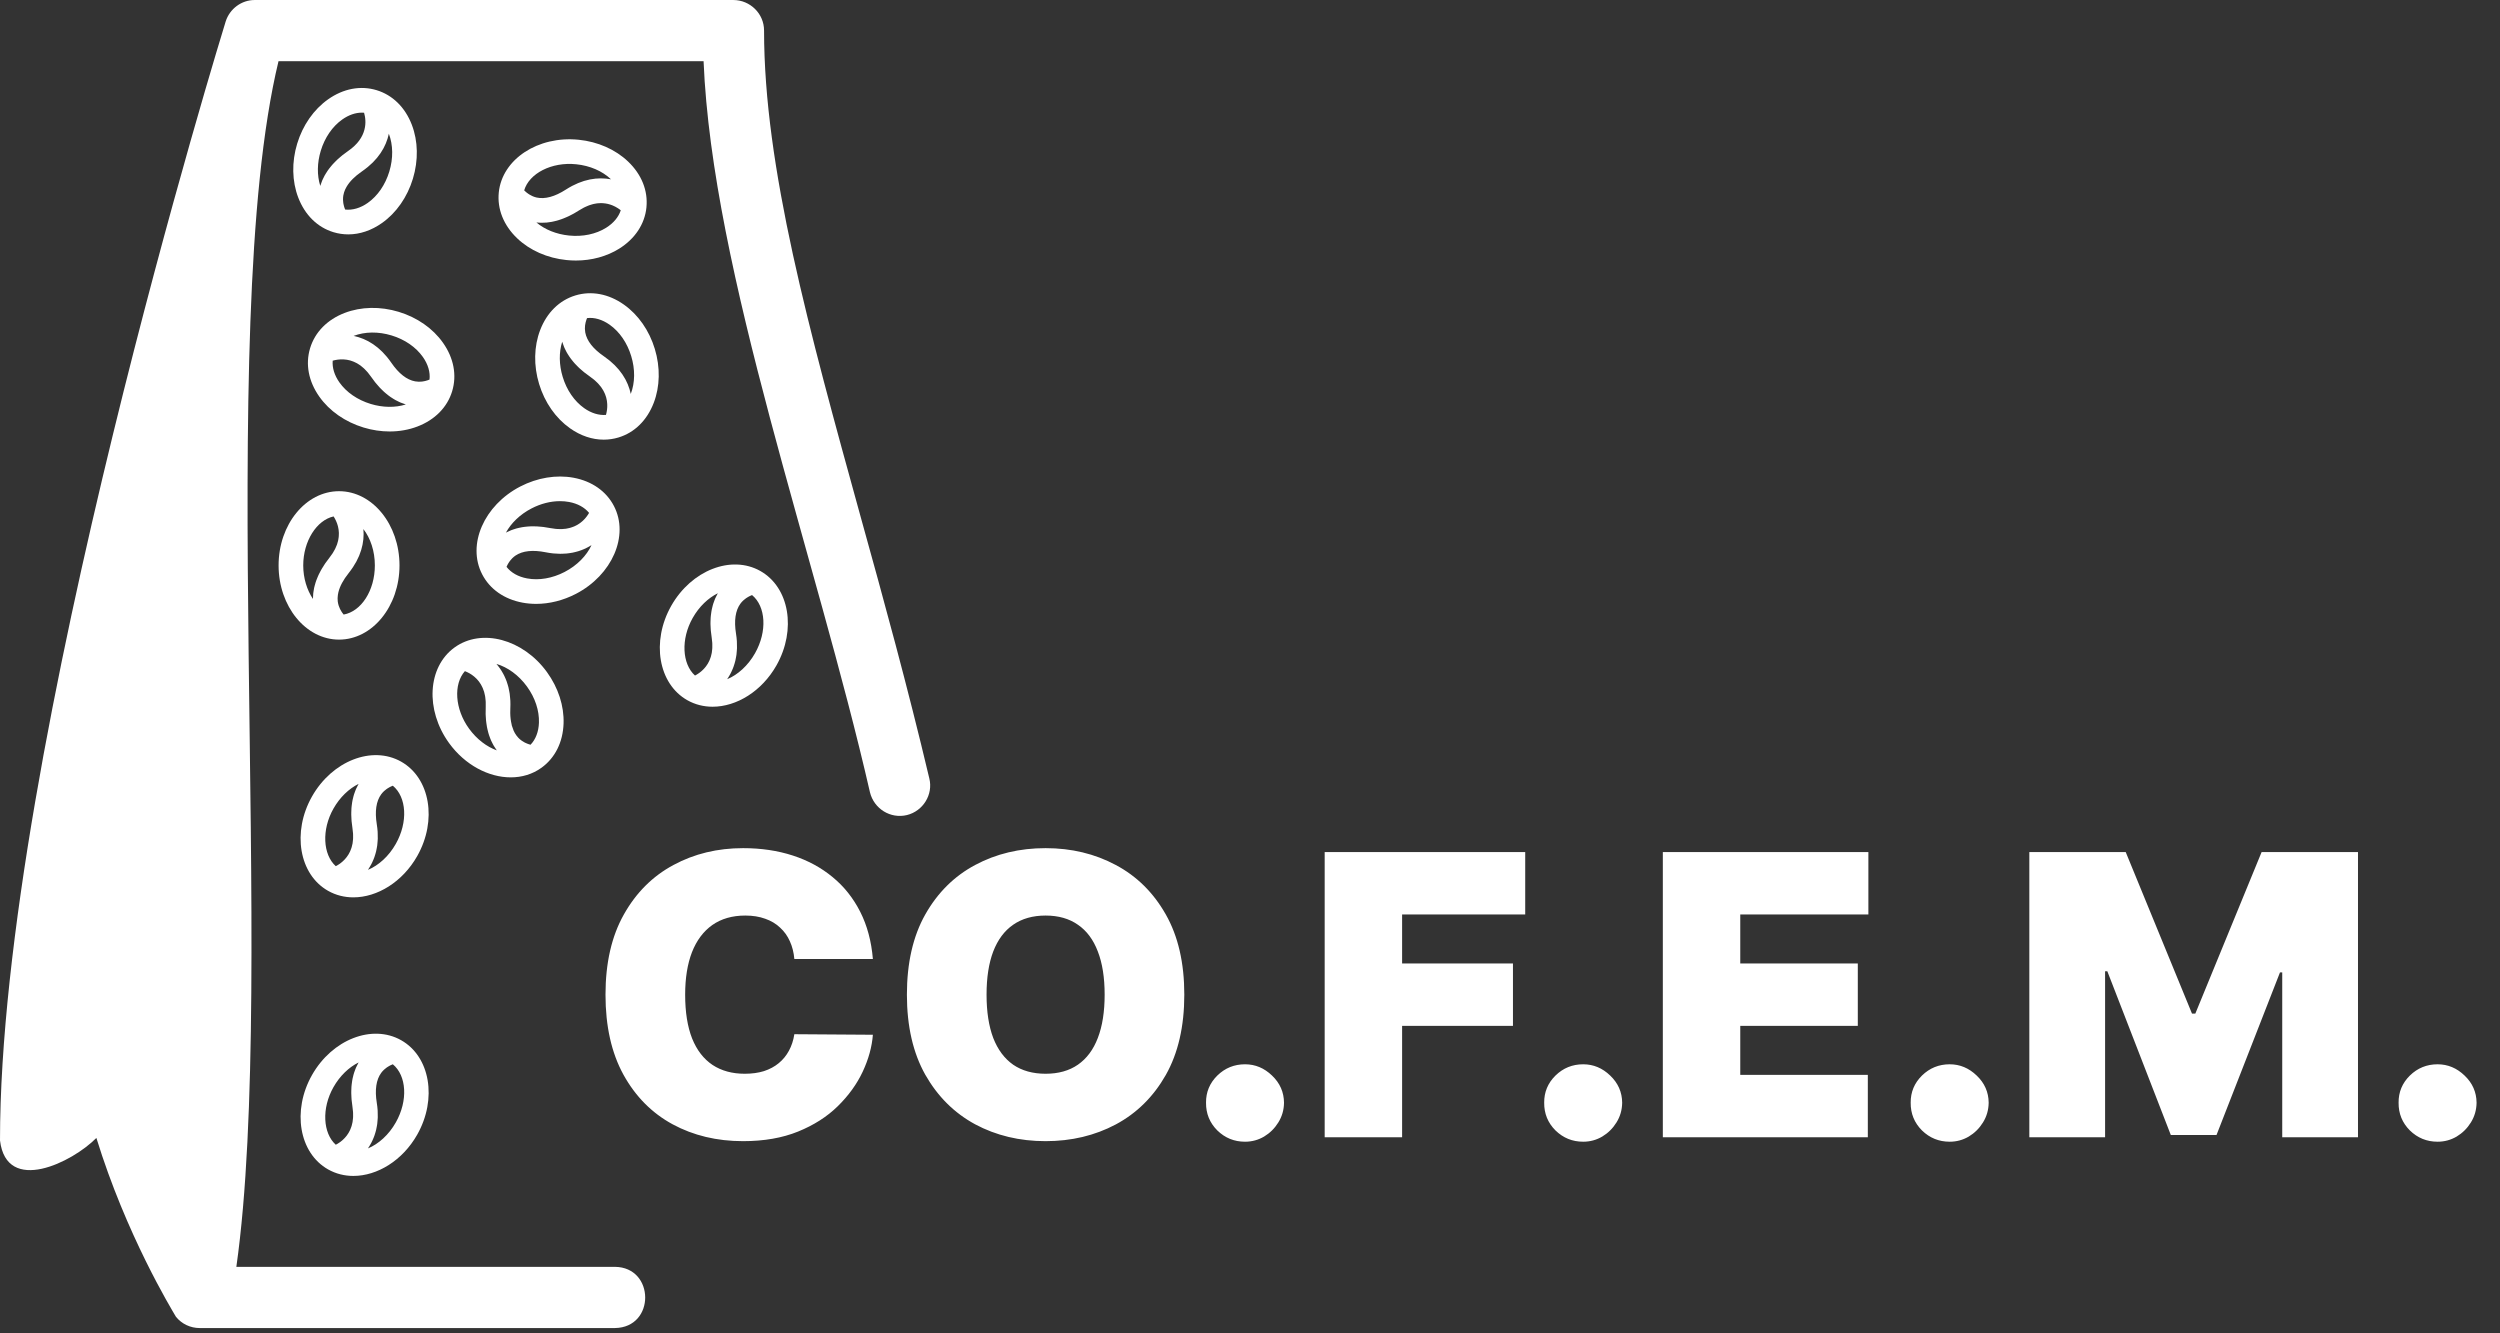
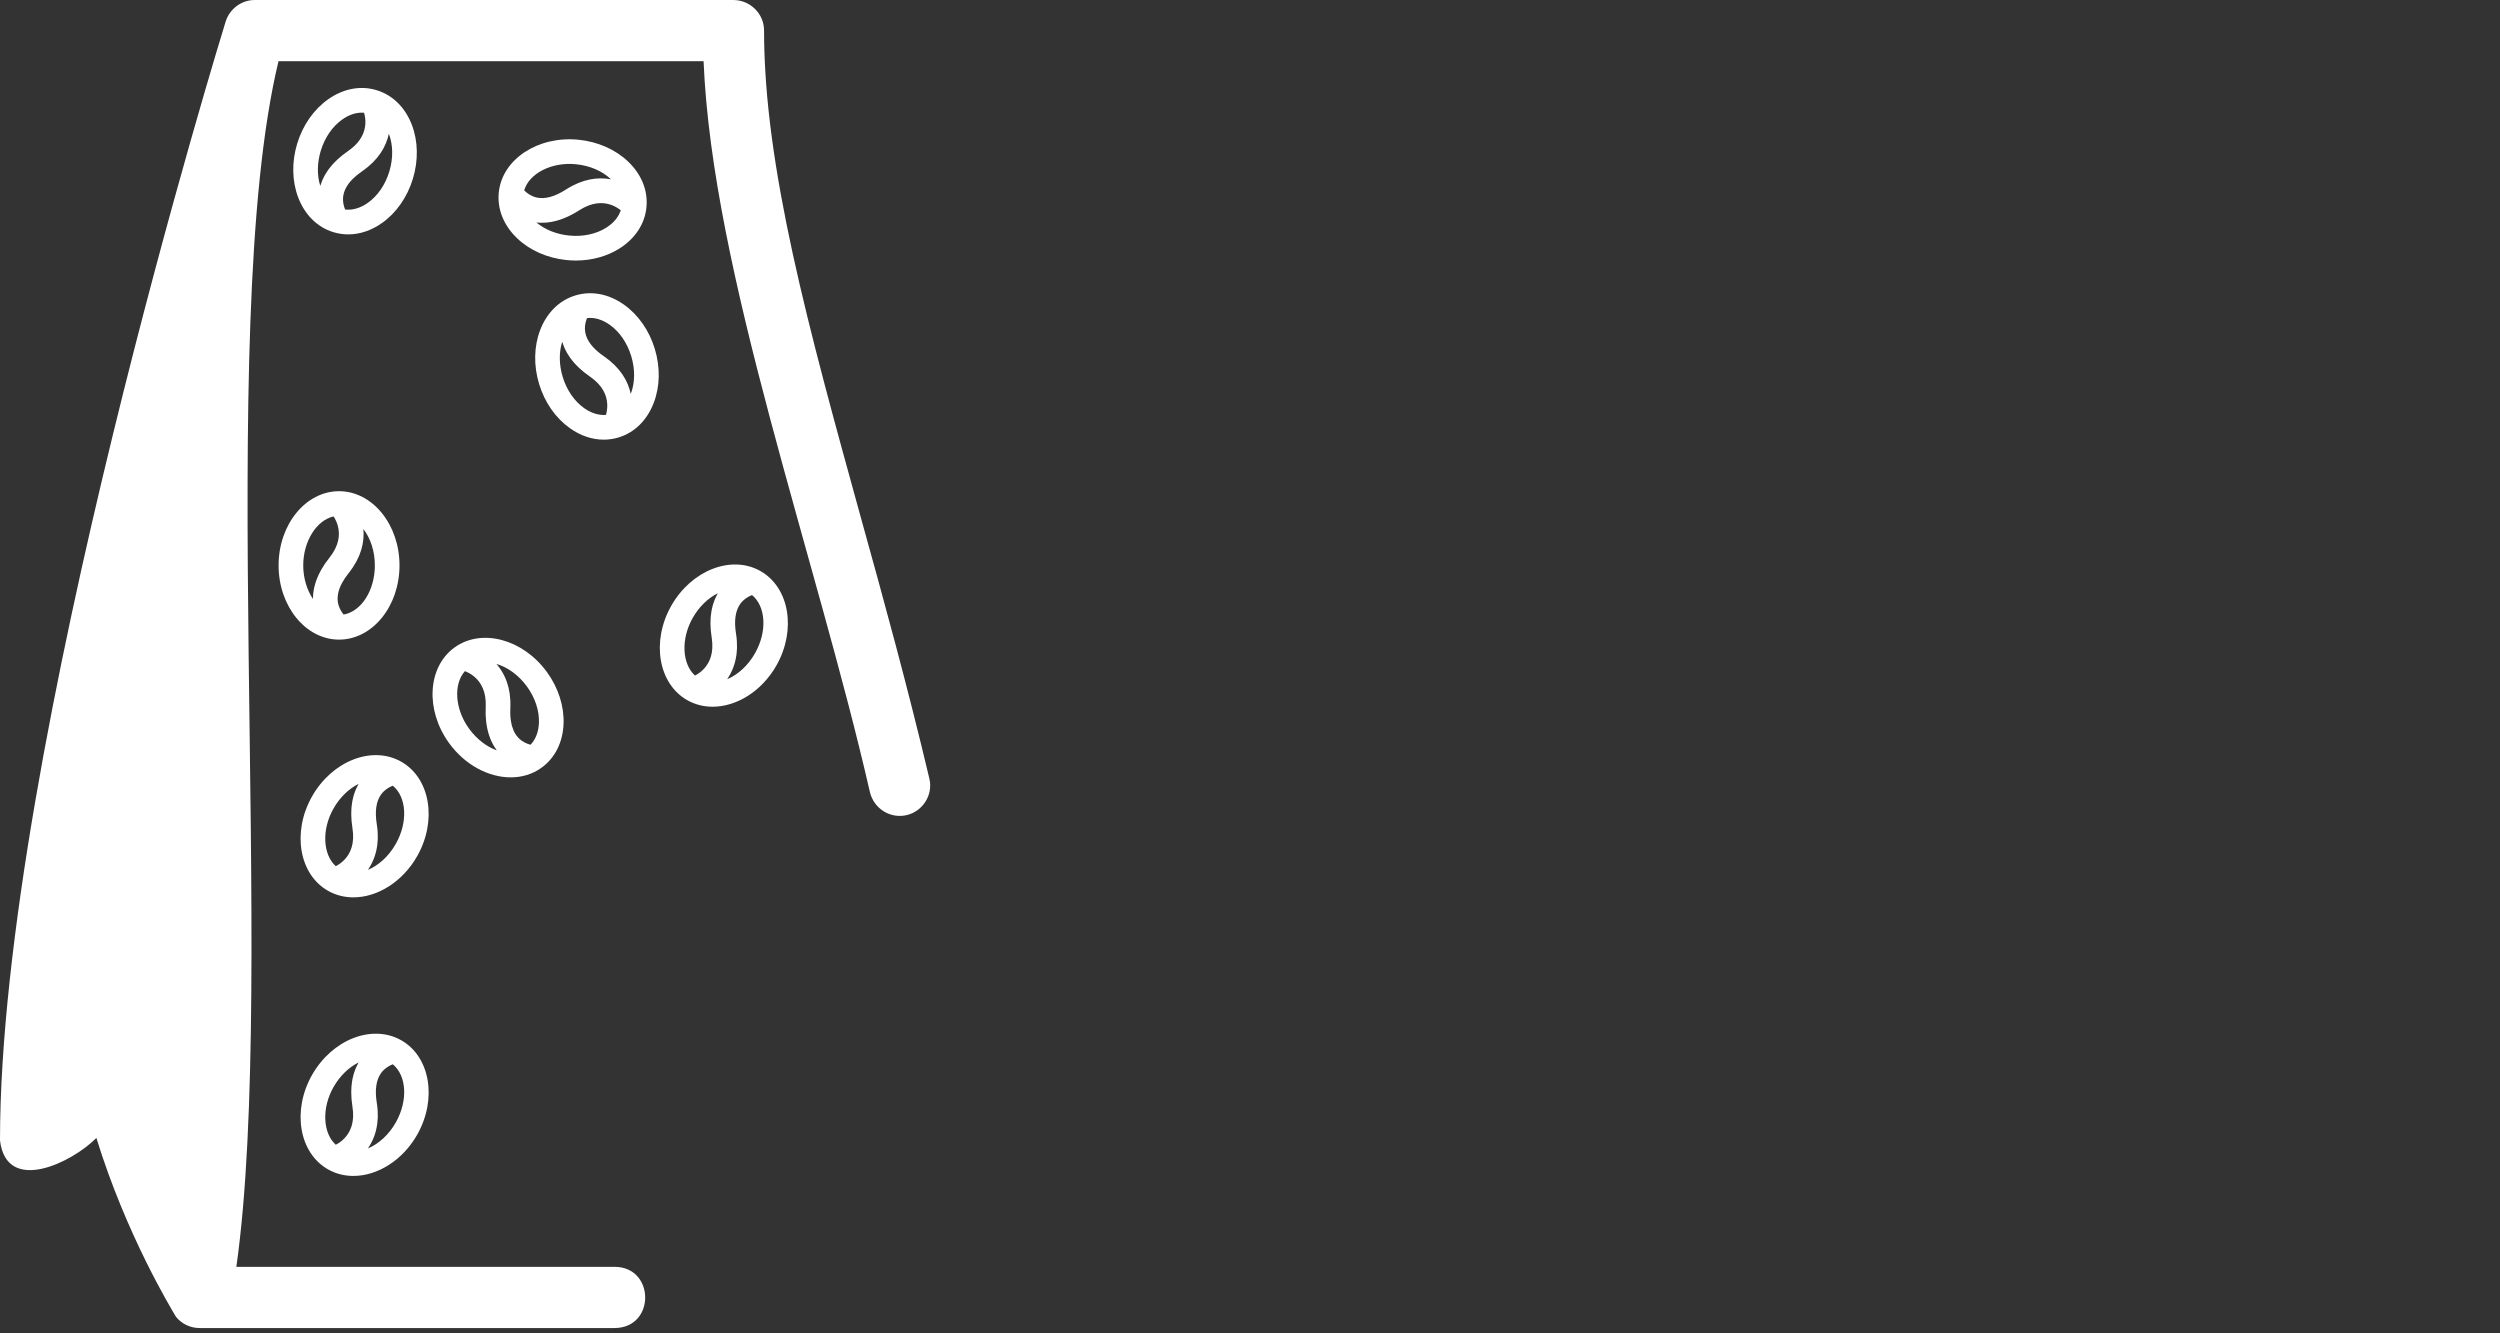
<svg xmlns="http://www.w3.org/2000/svg" width="255" height="136" viewBox="0 0 255 136" fill="none">
  <rect x="0" y="0" width="255" height="136" fill="#333333" stroke="none" />
-   <path d="M89.034 97.818H81.023C80.966 97.155 80.814 96.554 80.568 96.014C80.331 95.474 80 95.01 79.574 94.622C79.157 94.224 78.651 93.921 78.054 93.713C77.457 93.495 76.78 93.386 76.023 93.386C74.697 93.386 73.575 93.708 72.656 94.352C71.747 94.996 71.056 95.919 70.582 97.122C70.118 98.325 69.886 99.769 69.886 101.455C69.886 103.235 70.123 104.726 70.597 105.929C71.079 107.122 71.776 108.022 72.685 108.628C73.594 109.224 74.688 109.523 75.966 109.523C76.695 109.523 77.349 109.433 77.926 109.253C78.504 109.063 79.006 108.794 79.432 108.443C79.858 108.093 80.204 107.671 80.469 107.179C80.743 106.677 80.928 106.114 81.023 105.489L89.034 105.545C88.939 106.777 88.594 108.031 87.997 109.31C87.401 110.579 86.553 111.753 85.454 112.832C84.365 113.902 83.016 114.764 81.406 115.418C79.796 116.071 77.926 116.398 75.796 116.398C73.125 116.398 70.729 115.825 68.608 114.679C66.496 113.533 64.825 111.848 63.594 109.622C62.372 107.397 61.761 104.674 61.761 101.455C61.761 98.216 62.386 95.489 63.636 93.273C64.886 91.047 66.572 89.367 68.693 88.23C70.814 87.084 73.182 86.511 75.796 86.511C77.633 86.511 79.323 86.762 80.867 87.264C82.41 87.766 83.764 88.5 84.929 89.466C86.094 90.422 87.031 91.601 87.742 93.003C88.452 94.404 88.883 96.01 89.034 97.818ZM120.799 101.455C120.799 104.693 120.169 107.425 118.91 109.651C117.65 111.866 115.951 113.547 113.81 114.693C111.67 115.83 109.284 116.398 106.651 116.398C104 116.398 101.604 115.825 99.464 114.679C97.333 113.524 95.638 111.838 94.379 109.622C93.129 107.397 92.504 104.674 92.504 101.455C92.504 98.216 93.129 95.489 94.379 93.273C95.638 91.047 97.333 89.367 99.464 88.23C101.604 87.084 104 86.511 106.651 86.511C109.284 86.511 111.67 87.084 113.81 88.23C115.951 89.367 117.65 91.047 118.91 93.273C120.169 95.489 120.799 98.216 120.799 101.455ZM112.674 101.455C112.674 99.712 112.442 98.244 111.978 97.051C111.523 95.849 110.846 94.939 109.947 94.324C109.057 93.699 107.958 93.386 106.651 93.386C105.344 93.386 104.241 93.699 103.342 94.324C102.451 94.939 101.774 95.849 101.31 97.051C100.856 98.244 100.629 99.712 100.629 101.455C100.629 103.197 100.856 104.67 101.31 105.872C101.774 107.065 102.451 107.974 103.342 108.599C104.241 109.215 105.344 109.523 106.651 109.523C107.958 109.523 109.057 109.215 109.947 108.599C110.846 107.974 111.523 107.065 111.978 105.872C112.442 104.67 112.674 103.197 112.674 101.455ZM126.992 116.455C125.894 116.455 124.951 116.071 124.165 115.304C123.389 114.527 123.005 113.585 123.015 112.477C123.005 111.398 123.389 110.474 124.165 109.707C124.951 108.94 125.894 108.557 126.992 108.557C128.034 108.557 128.952 108.94 129.748 109.707C130.553 110.474 130.96 111.398 130.969 112.477C130.96 113.216 130.766 113.888 130.387 114.494C130.018 115.091 129.535 115.569 128.938 115.929C128.342 116.279 127.693 116.455 126.992 116.455ZM135.117 116V86.909H155.572V93.273H143.015V98.273H154.322V104.636H143.015V116H135.117ZM161.484 116.455C160.386 116.455 159.444 116.071 158.658 115.304C157.881 114.527 157.498 113.585 157.507 112.477C157.498 111.398 157.881 110.474 158.658 109.707C159.444 108.94 160.386 108.557 161.484 108.557C162.526 108.557 163.445 108.94 164.24 109.707C165.045 110.474 165.452 111.398 165.462 112.477C165.452 113.216 165.258 113.888 164.879 114.494C164.51 115.091 164.027 115.569 163.43 115.929C162.834 116.279 162.185 116.455 161.484 116.455ZM169.609 116V86.909H190.575V93.273H177.507V98.273H189.496V104.636H177.507V109.636H190.518V116H169.609ZM198.867 116.455C197.769 116.455 196.826 116.071 196.04 115.304C195.264 114.527 194.88 113.585 194.89 112.477C194.88 111.398 195.264 110.474 196.04 109.707C196.826 108.94 197.769 108.557 198.867 108.557C199.909 108.557 200.827 108.94 201.623 109.707C202.428 110.474 202.835 111.398 202.844 112.477C202.835 113.216 202.641 113.888 202.262 114.494C201.893 115.091 201.41 115.569 200.813 115.929C200.217 116.279 199.568 116.455 198.867 116.455ZM206.992 86.909H216.822L223.583 103.386H223.924L230.685 86.909H240.515V116H232.788V99.182H232.56L226.083 115.773H221.424L214.947 99.068H214.719V116H206.992V86.909ZM248.633 116.455C247.534 116.455 246.592 116.071 245.806 115.304C245.03 114.527 244.646 113.585 244.656 112.477C244.646 111.398 245.03 110.474 245.806 109.707C246.592 108.94 247.534 108.557 248.633 108.557C249.674 108.557 250.593 108.94 251.388 109.707C252.193 110.474 252.601 111.398 252.61 112.477C252.601 113.216 252.406 113.888 252.028 114.494C251.658 115.091 251.175 115.569 250.579 115.929C249.982 116.279 249.334 116.455 248.633 116.455Z" fill="white" />
  <path d="M92.511 83.135C90.828 83.544 89.148 82.497 88.735 80.812C83.251 56.823 72.647 27.739 71.765 6.242H28.408C21.792 33.632 28.334 99.397 24.108 129.219H62.72C66.804 129.249 66.875 135.401 62.72 135.461H20.37C19.436 135.461 18.54 135.052 17.941 134.304C17.466 133.487 12.877 125.959 9.83 116.068C7.387 118.561 0.669 121.881 0 116.327C0 76.595 23.024 2.174 23.024 2.174C23.437 0.898 24.632 0.001 25.977 0.001H74.793C76.512 0.001 77.934 1.387 77.934 3.112C77.934 17.05 82.493 33.532 87.764 52.635C90.155 61.23 92.586 70.084 94.79 79.396C95.201 81.041 94.155 82.727 92.511 83.135Z" fill="white" />
  <path d="M46.36 66.044C43.605 68.038 43.356 72.411 45.803 75.792C47.431 78.04 49.848 79.291 52.095 79.291C53.227 79.291 54.315 78.974 55.237 78.306C56.621 77.305 57.418 75.704 57.484 73.798C57.546 72.011 56.945 70.15 55.793 68.559C53.345 65.179 49.113 64.05 46.36 66.044ZM54.117 75.962C54.097 75.957 54.075 75.951 54.054 75.945C54.002 75.931 53.947 75.913 53.89 75.894C53.853 75.882 53.815 75.867 53.777 75.851C53.717 75.828 53.656 75.801 53.593 75.771C53.553 75.752 53.513 75.733 53.473 75.71C53.405 75.673 53.337 75.629 53.269 75.584C53.233 75.56 53.197 75.538 53.162 75.511C53.058 75.433 52.957 75.347 52.862 75.245C52.786 75.165 52.717 75.079 52.652 74.987C52.554 74.849 52.468 74.699 52.394 74.536C52.364 74.469 52.343 74.39 52.317 74.319C52.279 74.217 52.236 74.12 52.207 74.008C52.196 73.966 52.192 73.915 52.181 73.872C52.1 73.527 52.051 73.15 52.045 72.729C52.043 72.57 52.046 72.406 52.054 72.237C52.067 71.97 52.066 71.714 52.055 71.466C52.051 71.38 52.04 71.3 52.033 71.216C52.021 71.059 52.009 70.903 51.988 70.754C51.975 70.659 51.955 70.571 51.938 70.481C51.914 70.351 51.89 70.221 51.859 70.096C51.837 70.004 51.809 69.918 51.783 69.83C51.748 69.716 51.715 69.602 51.675 69.494C51.644 69.408 51.61 69.325 51.575 69.243C51.532 69.14 51.488 69.039 51.441 68.942C51.403 68.863 51.362 68.787 51.321 68.712C51.27 68.619 51.218 68.528 51.163 68.44C51.119 68.369 51.075 68.299 51.028 68.232C50.971 68.148 50.911 68.068 50.85 67.988C50.801 67.924 50.753 67.862 50.703 67.801C50.68 67.775 50.66 67.745 50.638 67.72C51.762 68.047 52.9 68.851 53.757 70.034C54.582 71.175 55.014 72.481 54.972 73.713C54.941 74.635 54.64 75.416 54.117 75.962ZM47.418 68.457L47.419 68.457C47.424 68.459 47.43 68.461 47.435 68.463C47.447 68.469 47.46 68.474 47.472 68.479C47.523 68.499 47.575 68.522 47.629 68.547C47.65 68.557 47.67 68.566 47.691 68.577C47.745 68.603 47.799 68.632 47.855 68.662C47.872 68.673 47.89 68.681 47.908 68.691C47.979 68.733 48.053 68.779 48.127 68.829C48.141 68.839 48.156 68.851 48.17 68.861C48.229 68.903 48.288 68.948 48.347 68.996C48.37 69.014 48.394 69.034 48.416 69.055C48.47 69.102 48.524 69.152 48.576 69.204C48.596 69.224 48.617 69.243 48.636 69.263C48.706 69.337 48.774 69.416 48.84 69.501C48.85 69.515 48.86 69.531 48.871 69.544C48.925 69.618 48.977 69.695 49.027 69.776C49.046 69.807 49.064 69.839 49.082 69.871C49.123 69.945 49.163 70.024 49.201 70.105C49.216 70.138 49.232 70.169 49.246 70.203C49.295 70.318 49.34 70.438 49.379 70.567C49.382 70.579 49.385 70.593 49.388 70.604C49.422 70.722 49.45 70.847 49.474 70.977C49.482 71.021 49.488 71.066 49.495 71.111C49.512 71.22 49.524 71.334 49.532 71.451C49.536 71.499 49.54 71.546 49.543 71.596C49.55 71.761 49.553 71.931 49.544 72.114C49.532 72.358 49.53 72.594 49.535 72.825C49.537 72.902 49.544 72.975 49.547 73.051C49.553 73.203 49.562 73.355 49.577 73.501C49.585 73.588 49.598 73.672 49.609 73.755C49.626 73.886 49.644 74.016 49.668 74.141C49.684 74.228 49.702 74.312 49.722 74.395C49.749 74.514 49.778 74.631 49.81 74.746C49.833 74.828 49.857 74.909 49.883 74.989C49.92 75.101 49.961 75.211 50.004 75.318C50.033 75.393 50.061 75.467 50.094 75.54C50.143 75.65 50.198 75.756 50.253 75.862C50.286 75.925 50.318 75.99 50.354 76.05C50.425 76.172 50.502 76.288 50.582 76.403C50.609 76.441 50.633 76.483 50.662 76.522C50.666 76.527 50.668 76.533 50.673 76.539C49.645 76.166 48.625 75.401 47.84 74.318C46.385 72.31 46.245 69.781 47.418 68.457Z" fill="white" />
  <path d="M34.583 50.102C31.182 50.102 28.416 53.497 28.416 57.672C28.416 61.845 31.182 65.241 34.583 65.241C37.983 65.241 40.749 61.846 40.749 57.672C40.749 53.497 37.983 50.102 34.583 50.102ZM32.273 59.173C32.245 59.249 32.218 59.323 32.195 59.398C32.157 59.516 32.124 59.635 32.094 59.753C32.076 59.824 32.056 59.895 32.041 59.966C32.014 60.095 31.994 60.224 31.976 60.352C31.968 60.411 31.956 60.472 31.95 60.532C31.931 60.714 31.922 60.897 31.922 61.078C31.922 61.083 31.922 61.088 31.922 61.093C31.311 60.185 30.93 58.976 30.93 57.671C30.93 55.191 32.299 53.061 34.026 52.675H34.027C34.03 52.681 34.034 52.687 34.037 52.693C34.043 52.702 34.048 52.711 34.054 52.72C34.085 52.768 34.115 52.82 34.146 52.874C34.156 52.892 34.166 52.913 34.177 52.932C34.205 52.984 34.232 53.04 34.259 53.097C34.268 53.116 34.277 53.134 34.285 53.153C34.319 53.228 34.352 53.307 34.381 53.391C34.388 53.409 34.393 53.429 34.399 53.447C34.422 53.514 34.443 53.583 34.462 53.654C34.469 53.685 34.477 53.716 34.484 53.748C34.5 53.815 34.514 53.885 34.525 53.956C34.529 53.986 34.535 54.015 34.539 54.045C34.552 54.145 34.561 54.247 34.565 54.353C34.565 54.373 34.564 54.394 34.564 54.414C34.565 54.503 34.562 54.593 34.555 54.686C34.552 54.723 34.548 54.761 34.544 54.799C34.535 54.882 34.521 54.967 34.505 55.053C34.497 55.089 34.491 55.126 34.483 55.163C34.455 55.284 34.421 55.407 34.377 55.533C34.371 55.548 34.365 55.563 34.359 55.578C34.318 55.691 34.269 55.805 34.213 55.922C34.194 55.962 34.171 56.004 34.15 56.046C34.1 56.143 34.044 56.241 33.983 56.34C33.958 56.382 33.933 56.423 33.906 56.465C33.815 56.603 33.716 56.743 33.603 56.885C33.451 57.075 33.312 57.264 33.18 57.454C33.137 57.517 33.099 57.58 33.058 57.642C32.975 57.769 32.892 57.897 32.818 58.025C32.775 58.098 32.737 58.171 32.697 58.244C32.633 58.362 32.572 58.48 32.515 58.597C32.48 58.673 32.446 58.749 32.414 58.825C32.362 58.942 32.316 59.058 32.273 59.173ZM35.053 62.685C35.043 62.673 35.032 62.659 35.023 62.647C34.983 62.598 34.943 62.544 34.902 62.486C34.881 62.457 34.861 62.425 34.841 62.394C34.803 62.335 34.766 62.272 34.731 62.205C34.711 62.168 34.691 62.13 34.673 62.091C34.638 62.016 34.606 61.936 34.577 61.854C34.564 61.815 34.548 61.779 34.535 61.739C34.498 61.612 34.466 61.48 34.45 61.338C34.425 61.122 34.431 60.899 34.465 60.67C34.478 60.585 34.495 60.498 34.516 60.41C34.664 59.797 35.014 59.144 35.563 58.457C35.563 58.456 35.563 58.456 35.563 58.456C35.714 58.268 35.848 58.081 35.973 57.895C35.985 57.877 35.998 57.859 36.01 57.841C36.127 57.665 36.23 57.489 36.327 57.314C36.341 57.288 36.355 57.262 36.37 57.236C36.459 57.066 36.54 56.897 36.611 56.729C36.623 56.7 36.636 56.671 36.648 56.642C36.716 56.476 36.775 56.31 36.826 56.147C36.835 56.119 36.843 56.091 36.851 56.064C36.901 55.898 36.942 55.735 36.975 55.573C36.98 55.551 36.983 55.531 36.987 55.509C37.019 55.341 37.045 55.175 37.061 55.011C37.062 55.003 37.062 54.996 37.063 54.988C37.078 54.822 37.086 54.659 37.087 54.499C37.087 54.488 37.088 54.477 37.088 54.466C37.088 54.308 37.081 54.152 37.067 53.998C37.066 53.987 37.067 53.976 37.066 53.965C37.784 54.889 38.235 56.208 38.235 57.669C38.235 60.239 36.846 62.365 35.053 62.685Z" fill="white" />
-   <path d="M37.087 43.608C37.969 43.876 38.868 44.01 39.746 44.01C40.739 44.01 41.705 43.84 42.59 43.499C44.37 42.816 45.624 41.539 46.12 39.905C46.616 38.271 46.283 36.513 45.181 34.956C44.15 33.495 42.546 32.377 40.666 31.807C38.786 31.237 36.831 31.277 35.162 31.916C33.382 32.599 32.128 33.876 31.632 35.51C31.136 37.145 31.47 38.902 32.571 40.459C33.603 41.92 35.207 43.039 37.087 43.608ZM43.13 36.407C43.662 37.16 43.897 37.963 43.81 38.714C43.765 38.734 43.718 38.753 43.666 38.772C43.646 38.779 43.624 38.786 43.603 38.793C43.543 38.814 43.48 38.832 43.413 38.849C43.395 38.855 43.378 38.86 43.36 38.864C43.279 38.884 43.192 38.899 43.103 38.912C43.079 38.915 43.056 38.918 43.032 38.921C42.939 38.931 42.842 38.936 42.741 38.935C42.722 38.935 42.702 38.934 42.682 38.933C42.573 38.929 42.462 38.921 42.347 38.9C41.491 38.744 40.672 38.104 39.914 36.998C39.779 36.801 39.64 36.619 39.499 36.446C39.485 36.429 39.471 36.411 39.457 36.394C39.323 36.232 39.186 36.083 39.048 35.941C39.026 35.919 39.005 35.897 38.983 35.875C38.848 35.74 38.712 35.616 38.573 35.5C38.548 35.478 38.522 35.457 38.496 35.436C38.359 35.324 38.221 35.221 38.082 35.126C38.056 35.108 38.03 35.091 38.003 35.074C37.862 34.981 37.721 34.895 37.579 34.817C37.556 34.805 37.533 34.794 37.511 34.782C37.368 34.708 37.225 34.639 37.082 34.578C37.066 34.571 37.05 34.565 37.033 34.559C36.894 34.502 36.755 34.452 36.616 34.408C36.59 34.399 36.565 34.39 36.538 34.382C36.402 34.34 36.266 34.307 36.131 34.277C36.111 34.272 36.09 34.266 36.071 34.261C37.22 33.823 38.593 33.806 39.937 34.214C41.285 34.621 42.418 35.401 43.13 36.407ZM37.816 41.204C36.468 40.794 35.334 40.015 34.623 39.009C34.113 38.286 33.877 37.517 33.934 36.792V36.79C33.941 36.788 33.95 36.786 33.956 36.784C33.965 36.782 33.974 36.78 33.982 36.777C34.037 36.762 34.095 36.748 34.156 36.735C34.18 36.73 34.204 36.725 34.228 36.72C34.282 36.709 34.337 36.7 34.394 36.692C34.42 36.688 34.445 36.684 34.471 36.681C34.55 36.671 34.632 36.663 34.718 36.659C34.744 36.658 34.771 36.658 34.796 36.658C34.86 36.656 34.925 36.656 34.993 36.658C35.027 36.659 35.062 36.661 35.098 36.664C35.164 36.668 35.231 36.676 35.299 36.685C35.331 36.689 35.364 36.692 35.396 36.697C35.495 36.714 35.595 36.734 35.697 36.762C35.717 36.767 35.737 36.775 35.756 36.78C35.842 36.806 35.928 36.835 36.014 36.869C36.048 36.882 36.082 36.896 36.115 36.911C36.194 36.946 36.274 36.984 36.355 37.026C36.385 37.043 36.415 37.058 36.447 37.075C36.556 37.138 36.666 37.207 36.775 37.287C36.782 37.293 36.789 37.3 36.796 37.305C36.897 37.381 36.998 37.466 37.099 37.558C37.131 37.587 37.162 37.618 37.193 37.648C37.273 37.726 37.353 37.81 37.433 37.901C37.464 37.936 37.495 37.969 37.526 38.006C37.632 38.134 37.737 38.269 37.841 38.419C37.979 38.621 38.12 38.809 38.264 38.991C38.311 39.05 38.36 39.104 38.408 39.161C38.506 39.279 38.605 39.395 38.706 39.504C38.763 39.567 38.823 39.624 38.881 39.683C38.975 39.778 39.07 39.871 39.165 39.959C39.228 40.016 39.292 40.071 39.356 40.124C39.452 40.205 39.548 40.282 39.645 40.356C39.711 40.405 39.776 40.453 39.842 40.498C39.942 40.569 40.045 40.632 40.147 40.694C40.212 40.734 40.277 40.774 40.343 40.81C40.453 40.871 40.567 40.925 40.68 40.978C40.739 41.005 40.797 41.036 40.857 41.061C41.004 41.122 41.154 41.174 41.305 41.221C41.333 41.23 41.359 41.242 41.387 41.251C41.391 41.251 41.395 41.254 41.398 41.254C40.31 41.595 39.053 41.579 37.816 41.204Z" fill="white" />
  <path d="M35.525 23.907C36.696 23.907 37.879 23.513 38.966 22.745C40.426 21.713 41.545 20.11 42.115 18.231C42.685 16.351 42.647 14.396 42.006 12.726C41.322 10.947 40.046 9.693 38.412 9.197C36.777 8.701 35.019 9.034 33.462 10.135C32.002 11.167 30.883 12.771 30.313 14.65C29.743 16.53 29.782 18.485 30.422 20.155C31.106 21.935 32.382 23.189 34.016 23.684C34.511 23.833 35.016 23.907 35.525 23.907ZM32.667 18.962C32.328 17.875 32.343 16.615 32.718 15.38C33.127 14.032 33.906 12.898 34.913 12.187C35.564 11.727 36.254 11.489 36.914 11.489C36.988 11.489 37.061 11.492 37.134 11.498C37.134 11.498 37.135 11.498 37.135 11.499C37.164 11.599 37.191 11.714 37.215 11.838C37.216 11.845 37.217 11.853 37.219 11.86C37.229 11.916 37.238 11.973 37.245 12.033C37.246 12.04 37.248 12.046 37.248 12.053C37.255 12.116 37.261 12.182 37.265 12.25C37.266 12.261 37.267 12.273 37.267 12.284C37.27 12.344 37.271 12.405 37.271 12.467C37.271 12.479 37.271 12.49 37.271 12.502C37.269 12.573 37.265 12.645 37.259 12.719C37.258 12.732 37.257 12.744 37.255 12.757C37.249 12.821 37.24 12.886 37.229 12.951C37.227 12.967 37.224 12.982 37.221 12.998C37.208 13.074 37.191 13.151 37.17 13.23C37.167 13.242 37.164 13.254 37.16 13.266C37.141 13.334 37.12 13.404 37.095 13.473C37.089 13.491 37.083 13.508 37.077 13.525C37.047 13.605 37.014 13.686 36.976 13.767C36.971 13.778 36.966 13.787 36.961 13.798C36.926 13.87 36.887 13.944 36.844 14.017C36.834 14.035 36.824 14.053 36.813 14.071C36.764 14.154 36.709 14.237 36.649 14.32C36.645 14.326 36.64 14.332 36.636 14.338C36.579 14.415 36.517 14.492 36.451 14.569C36.436 14.587 36.42 14.604 36.405 14.622C36.257 14.788 36.085 14.953 35.887 15.116C35.868 15.131 35.848 15.147 35.828 15.163C35.727 15.244 35.62 15.325 35.504 15.404C35.303 15.542 35.115 15.682 34.934 15.826C34.871 15.875 34.815 15.927 34.755 15.977C34.641 16.073 34.527 16.169 34.421 16.267C34.356 16.327 34.296 16.388 34.235 16.45C34.142 16.542 34.051 16.634 33.965 16.727C33.906 16.791 33.851 16.857 33.796 16.923C33.716 17.017 33.641 17.111 33.568 17.207C33.518 17.274 33.469 17.34 33.422 17.407C33.354 17.507 33.29 17.608 33.229 17.71C33.189 17.776 33.148 17.84 33.111 17.907C33.05 18.018 32.997 18.13 32.945 18.243C32.917 18.303 32.886 18.361 32.861 18.422C32.8 18.568 32.747 18.718 32.7 18.868C32.692 18.896 32.679 18.923 32.672 18.95C32.67 18.955 32.668 18.959 32.667 18.962ZM39.662 13.636C40.1 14.784 40.117 16.156 39.709 17.5C39.301 18.848 38.522 19.981 37.515 20.693C36.761 21.225 35.957 21.458 35.206 21.374C35.199 21.356 35.191 21.336 35.183 21.316C35.162 21.265 35.142 21.209 35.122 21.149C35.11 21.114 35.1 21.076 35.089 21.039C35.071 20.975 35.055 20.908 35.041 20.838C35.032 20.797 35.023 20.755 35.017 20.711C35.005 20.634 34.999 20.55 34.994 20.467C34.992 20.425 34.988 20.385 34.988 20.342C34.988 20.213 34.994 20.08 35.018 19.941C35.037 19.833 35.062 19.725 35.096 19.618C35.155 19.43 35.238 19.245 35.344 19.062C35.663 18.511 36.191 17.981 36.925 17.477C37.122 17.342 37.304 17.203 37.478 17.061C37.495 17.048 37.512 17.034 37.529 17.02C37.692 16.886 37.841 16.748 37.983 16.61C38.005 16.589 38.027 16.568 38.048 16.547C38.183 16.411 38.309 16.273 38.425 16.134C38.445 16.11 38.465 16.086 38.485 16.062C38.599 15.923 38.704 15.783 38.801 15.641C38.816 15.618 38.831 15.595 38.846 15.572C38.942 15.428 39.03 15.283 39.109 15.137C39.119 15.12 39.127 15.104 39.136 15.086C39.216 14.934 39.29 14.781 39.354 14.629C39.355 14.627 39.356 14.623 39.357 14.62C39.421 14.468 39.474 14.315 39.523 14.164C39.528 14.146 39.535 14.129 39.54 14.111C39.584 13.967 39.62 13.823 39.652 13.68C39.654 13.665 39.659 13.65 39.662 13.636Z" fill="white" />
  <path d="M54.989 39.167C55.56 41.047 56.678 42.651 58.138 43.683C59.224 44.451 60.407 44.845 61.579 44.845C62.088 44.845 62.593 44.771 63.088 44.622C64.722 44.126 65.998 42.872 66.681 41.092C67.322 39.422 67.361 37.468 66.791 35.589C66.221 33.708 65.102 32.105 63.642 31.073C62.084 29.97 60.326 29.639 58.692 30.134C57.057 30.63 55.782 31.884 55.098 33.664C54.457 35.334 54.419 37.288 54.989 39.167ZM64.338 40.182C64.335 40.167 64.33 40.152 64.327 40.138C64.295 39.995 64.259 39.851 64.215 39.707C64.209 39.689 64.203 39.672 64.197 39.655C64.149 39.502 64.095 39.35 64.031 39.197C64.031 39.194 64.03 39.192 64.029 39.191C63.965 39.037 63.892 38.884 63.81 38.731C63.802 38.715 63.794 38.698 63.784 38.681C63.705 38.535 63.616 38.391 63.52 38.247C63.506 38.224 63.49 38.2 63.474 38.177C63.379 38.037 63.274 37.897 63.16 37.759C63.14 37.733 63.118 37.708 63.097 37.683C62.981 37.545 62.857 37.409 62.724 37.275C62.701 37.252 62.676 37.228 62.652 37.205C62.513 37.068 62.366 36.934 62.207 36.803C62.186 36.785 62.162 36.767 62.14 36.749C61.976 36.616 61.804 36.485 61.62 36.358C61.612 36.353 61.606 36.347 61.599 36.343C60.493 35.583 59.853 34.764 59.696 33.908C59.675 33.793 59.666 33.681 59.663 33.572C59.663 33.554 59.661 33.535 59.66 33.516C59.659 33.413 59.665 33.314 59.675 33.218C59.678 33.199 59.681 33.181 59.682 33.163C59.695 33.068 59.711 32.975 59.732 32.889C59.734 32.885 59.734 32.88 59.736 32.876C59.758 32.789 59.782 32.709 59.807 32.635C59.811 32.624 59.814 32.613 59.818 32.603C59.838 32.545 59.859 32.494 59.88 32.445C60.633 32.356 61.435 32.593 62.188 33.124C63.194 33.836 63.973 34.97 64.382 36.318C64.793 37.661 64.777 39.034 64.338 40.182ZM57.377 34.951C57.424 35.101 57.475 35.25 57.538 35.396C57.562 35.456 57.593 35.515 57.62 35.575C57.673 35.688 57.727 35.801 57.788 35.912C57.824 35.978 57.864 36.043 57.904 36.108C57.966 36.211 58.03 36.312 58.1 36.413C58.145 36.479 58.193 36.544 58.243 36.609C58.316 36.708 58.394 36.804 58.475 36.9C58.528 36.963 58.582 37.026 58.638 37.088C58.727 37.186 58.822 37.282 58.919 37.378C58.976 37.435 59.032 37.492 59.092 37.548C59.206 37.654 59.328 37.758 59.453 37.861C59.503 37.904 59.55 37.946 59.604 37.988C59.786 38.133 59.976 38.275 60.179 38.414C60.329 38.518 60.464 38.623 60.591 38.728C60.629 38.761 60.664 38.793 60.701 38.825C60.788 38.902 60.87 38.98 60.946 39.058C60.978 39.092 61.011 39.125 61.042 39.158C61.129 39.254 61.209 39.35 61.282 39.446C61.291 39.458 61.302 39.469 61.312 39.482C61.391 39.59 61.459 39.698 61.52 39.805C61.54 39.839 61.556 39.873 61.574 39.906C61.614 39.983 61.651 40.059 61.684 40.134C61.7 40.171 61.715 40.207 61.73 40.243C61.761 40.326 61.789 40.407 61.813 40.487C61.819 40.511 61.828 40.536 61.835 40.56C61.862 40.66 61.882 40.758 61.899 40.855C61.905 40.892 61.908 40.927 61.913 40.964C61.922 41.026 61.928 41.089 61.932 41.15C61.935 41.19 61.938 41.229 61.939 41.268C61.941 41.326 61.941 41.382 61.94 41.438C61.939 41.473 61.94 41.509 61.938 41.542C61.934 41.622 61.927 41.699 61.918 41.773C61.913 41.815 61.907 41.853 61.9 41.892C61.894 41.931 61.888 41.968 61.881 42.005C61.874 42.045 61.866 42.084 61.858 42.122C61.851 42.153 61.843 42.182 61.836 42.212C61.826 42.248 61.817 42.286 61.807 42.32L61.807 42.322C61.075 42.375 60.311 42.143 59.588 41.633C58.581 40.922 57.802 39.788 57.394 38.44C57.019 37.205 57.004 35.945 57.343 34.858C57.344 34.862 57.346 34.865 57.347 34.869C57.356 34.895 57.368 34.922 57.377 34.951Z" fill="white" />
  <path d="M77.558 58.243C74.599 56.571 70.52 58.163 68.464 61.797C66.411 65.43 67.148 69.747 70.107 71.421C70.906 71.872 71.784 72.086 72.685 72.086C75.12 72.086 77.7 70.52 79.201 67.867C81.254 64.233 80.518 59.915 77.558 58.243ZM73.219 60.51C73.216 60.516 73.213 60.522 73.21 60.528C73.186 60.569 73.166 60.613 73.144 60.655C73.076 60.778 73.012 60.903 72.955 61.032C72.928 61.094 72.905 61.16 72.88 61.223C72.835 61.338 72.791 61.452 72.754 61.571C72.732 61.643 72.712 61.716 72.692 61.789C72.661 61.906 72.632 62.024 72.606 62.145C72.59 62.222 72.576 62.3 72.563 62.379C72.543 62.502 72.525 62.628 72.512 62.755C72.504 62.835 72.495 62.916 72.489 62.996C72.479 63.131 72.474 63.268 72.472 63.406C72.471 63.485 72.468 63.564 72.469 63.645C72.472 63.799 72.48 63.957 72.491 64.117C72.496 64.186 72.497 64.253 72.504 64.324C72.525 64.555 72.553 64.791 72.592 65.032C72.62 65.212 72.638 65.382 72.649 65.547C72.652 65.598 72.653 65.647 72.655 65.696C72.659 65.811 72.659 65.922 72.655 66.031C72.653 66.079 72.652 66.127 72.649 66.174C72.641 66.299 72.627 66.421 72.608 66.537C72.605 66.555 72.603 66.574 72.601 66.592C72.578 66.722 72.546 66.844 72.512 66.963C72.501 67.002 72.487 67.039 72.474 67.076C72.448 67.156 72.419 67.233 72.388 67.308C72.372 67.346 72.356 67.384 72.339 67.42C72.303 67.497 72.264 67.57 72.223 67.641C72.21 67.665 72.197 67.691 72.183 67.714C72.13 67.802 72.074 67.883 72.015 67.96C71.991 67.992 71.967 68.022 71.942 68.052C71.904 68.099 71.867 68.144 71.827 68.187C71.798 68.218 71.77 68.249 71.741 68.278C71.704 68.317 71.665 68.353 71.627 68.387C71.599 68.413 71.57 68.441 71.542 68.466C71.483 68.516 71.424 68.563 71.366 68.606C71.328 68.635 71.291 68.66 71.253 68.686C71.228 68.703 71.202 68.721 71.177 68.737C71.138 68.763 71.099 68.787 71.061 68.81C71.042 68.821 71.025 68.831 71.006 68.842C70.964 68.865 70.927 68.884 70.888 68.904C69.575 67.719 69.433 65.191 70.653 63.034C71.311 61.869 72.238 60.995 73.219 60.51ZM74.171 69.279C74.191 69.25 74.209 69.217 74.229 69.187C74.271 69.124 74.31 69.058 74.351 68.992C74.403 68.905 74.455 68.816 74.503 68.724C74.541 68.652 74.577 68.579 74.612 68.504C74.657 68.41 74.699 68.314 74.74 68.215C74.772 68.136 74.803 68.057 74.832 67.974C74.868 67.873 74.9 67.766 74.932 67.659C74.956 67.574 74.981 67.489 75.003 67.4C75.03 67.288 75.051 67.171 75.072 67.053C75.089 66.963 75.107 66.873 75.119 66.779C75.136 66.654 75.145 66.522 75.154 66.391C75.16 66.298 75.17 66.207 75.173 66.112C75.178 65.962 75.172 65.806 75.166 65.65C75.163 65.564 75.166 65.483 75.16 65.395C75.144 65.148 75.116 64.894 75.073 64.63C74.859 63.306 75.01 62.278 75.522 61.574C75.606 61.459 75.698 61.359 75.792 61.268C75.826 61.236 75.86 61.21 75.894 61.181C75.957 61.127 76.02 61.074 76.084 61.03C76.123 61.003 76.161 60.978 76.2 60.953C76.26 60.915 76.32 60.88 76.378 60.849C76.413 60.83 76.449 60.811 76.483 60.795C76.545 60.765 76.605 60.739 76.661 60.717C76.677 60.71 76.695 60.703 76.71 60.698C78.114 61.858 78.277 64.394 77.013 66.63C76.293 67.902 75.252 68.828 74.171 69.279Z" fill="white" />
  <path d="M40.917 106.102C37.958 104.43 33.879 106.023 31.823 109.656C29.77 113.29 30.507 117.607 33.466 119.28C34.265 119.731 35.144 119.945 36.044 119.945C38.48 119.945 41.059 118.379 42.56 115.727C44.614 112.093 43.877 107.775 40.917 106.102ZM36.579 108.369C36.575 108.375 36.573 108.381 36.569 108.387C36.545 108.428 36.526 108.472 36.503 108.514C36.436 108.637 36.371 108.762 36.315 108.891C36.287 108.953 36.264 109.019 36.239 109.083C36.194 109.197 36.151 109.311 36.114 109.43C36.091 109.502 36.072 109.575 36.051 109.649C36.02 109.765 35.991 109.884 35.965 110.004C35.95 110.081 35.935 110.159 35.922 110.238C35.902 110.361 35.885 110.487 35.871 110.614C35.863 110.694 35.854 110.775 35.848 110.856C35.838 110.99 35.834 111.127 35.832 111.265C35.83 111.345 35.827 111.423 35.829 111.504C35.831 111.658 35.84 111.817 35.85 111.976C35.855 112.045 35.856 112.113 35.863 112.183C35.884 112.415 35.912 112.65 35.951 112.892C35.98 113.071 35.997 113.241 36.008 113.406C36.011 113.457 36.013 113.506 36.014 113.555C36.019 113.67 36.019 113.782 36.015 113.89C36.013 113.938 36.012 113.987 36.009 114.033C36 114.159 35.986 114.281 35.967 114.396C35.964 114.414 35.962 114.433 35.96 114.451C35.937 114.581 35.906 114.704 35.871 114.823C35.86 114.862 35.846 114.898 35.834 114.936C35.807 115.016 35.779 115.093 35.747 115.167C35.731 115.206 35.715 115.243 35.699 115.28C35.663 115.357 35.624 115.43 35.583 115.5C35.569 115.524 35.556 115.55 35.542 115.573C35.489 115.661 35.433 115.742 35.375 115.82C35.351 115.852 35.326 115.881 35.301 115.911C35.263 115.958 35.226 116.003 35.186 116.046C35.158 116.077 35.129 116.108 35.1 116.137C35.063 116.176 35.025 116.212 34.987 116.246C34.958 116.273 34.93 116.3 34.901 116.325C34.842 116.375 34.784 116.422 34.726 116.466C34.687 116.494 34.65 116.519 34.613 116.545C34.587 116.563 34.562 116.58 34.536 116.596C34.498 116.622 34.459 116.647 34.42 116.669C34.402 116.68 34.384 116.691 34.365 116.701C34.323 116.724 34.287 116.743 34.248 116.763C32.935 115.578 32.792 113.05 34.012 110.893C34.67 109.729 35.597 108.855 36.579 108.369ZM37.531 117.139C37.551 117.109 37.569 117.077 37.588 117.047C37.63 116.983 37.67 116.917 37.71 116.851C37.762 116.764 37.814 116.676 37.863 116.583C37.901 116.511 37.937 116.439 37.972 116.364C38.017 116.27 38.059 116.173 38.099 116.075C38.131 115.995 38.162 115.916 38.192 115.834C38.227 115.732 38.26 115.626 38.291 115.519C38.316 115.434 38.34 115.348 38.362 115.259C38.389 115.147 38.411 115.031 38.432 114.912C38.448 114.822 38.466 114.732 38.478 114.639C38.495 114.513 38.504 114.382 38.513 114.25C38.52 114.157 38.53 114.067 38.533 113.971C38.537 113.821 38.531 113.665 38.526 113.509C38.523 113.424 38.525 113.342 38.52 113.255C38.503 113.008 38.476 112.754 38.432 112.49C38.218 111.165 38.37 110.137 38.882 109.433C38.966 109.318 39.058 109.218 39.152 109.128C39.185 109.095 39.22 109.069 39.254 109.04C39.316 108.986 39.379 108.933 39.443 108.889C39.482 108.862 39.52 108.837 39.559 108.813C39.619 108.775 39.679 108.739 39.737 108.708C39.772 108.689 39.808 108.671 39.843 108.654C39.905 108.624 39.965 108.599 40.021 108.576C40.036 108.57 40.054 108.562 40.069 108.557C41.473 109.718 41.636 112.253 40.372 114.489C39.653 115.761 38.612 116.687 37.531 117.139Z" fill="white" />
  <path d="M40.917 77.688C37.958 76.016 33.879 77.609 31.823 81.242C29.77 84.876 30.507 89.193 33.466 90.866C34.265 91.317 35.144 91.531 36.044 91.531C38.48 91.531 41.059 89.965 42.56 87.313C44.614 83.678 43.877 79.361 40.917 77.688ZM36.579 79.955C36.575 79.961 36.573 79.967 36.569 79.973C36.545 80.014 36.526 80.058 36.503 80.1C36.436 80.223 36.371 80.348 36.315 80.477C36.287 80.539 36.264 80.605 36.239 80.669C36.194 80.783 36.151 80.897 36.114 81.016C36.091 81.088 36.072 81.161 36.051 81.235C36.02 81.351 35.991 81.469 35.965 81.59C35.95 81.667 35.935 81.745 35.922 81.824C35.902 81.947 35.885 82.073 35.871 82.2C35.863 82.28 35.854 82.361 35.848 82.442C35.838 82.576 35.834 82.713 35.832 82.851C35.83 82.931 35.827 83.009 35.829 83.09C35.831 83.244 35.84 83.403 35.85 83.562C35.855 83.631 35.856 83.699 35.863 83.769C35.884 84.001 35.912 84.236 35.951 84.478C35.98 84.657 35.997 84.827 36.008 84.992C36.011 85.043 36.013 85.092 36.014 85.141C36.019 85.256 36.019 85.368 36.015 85.476C36.013 85.524 36.012 85.573 36.009 85.619C36 85.745 35.986 85.867 35.967 85.982C35.964 86 35.962 86.019 35.96 86.037C35.937 86.167 35.906 86.29 35.871 86.409C35.86 86.448 35.846 86.484 35.834 86.522C35.807 86.602 35.779 86.679 35.747 86.753C35.731 86.791 35.715 86.829 35.699 86.865C35.663 86.943 35.624 87.016 35.583 87.086C35.569 87.11 35.556 87.136 35.542 87.159C35.489 87.247 35.433 87.328 35.375 87.405C35.351 87.438 35.326 87.467 35.301 87.497C35.263 87.544 35.226 87.589 35.186 87.632C35.158 87.663 35.129 87.694 35.1 87.723C35.063 87.762 35.025 87.798 34.987 87.832C34.958 87.859 34.93 87.886 34.901 87.911C34.842 87.961 34.784 88.008 34.726 88.052C34.687 88.08 34.65 88.105 34.613 88.131C34.587 88.149 34.562 88.166 34.536 88.182C34.498 88.208 34.459 88.233 34.42 88.255C34.402 88.266 34.384 88.277 34.365 88.287C34.323 88.31 34.287 88.329 34.248 88.349C32.935 87.164 32.792 84.636 34.012 82.479C34.67 81.315 35.597 80.441 36.579 79.955ZM37.531 88.725C37.551 88.695 37.569 88.662 37.588 88.633C37.63 88.569 37.67 88.503 37.71 88.437C37.762 88.35 37.814 88.262 37.863 88.169C37.901 88.097 37.937 88.025 37.972 87.95C38.017 87.856 38.059 87.759 38.099 87.66C38.131 87.581 38.162 87.502 38.192 87.42C38.227 87.318 38.26 87.212 38.291 87.105C38.316 87.02 38.34 86.934 38.362 86.845C38.389 86.733 38.411 86.617 38.432 86.498C38.448 86.408 38.466 86.318 38.478 86.225C38.495 86.099 38.504 85.967 38.513 85.836C38.52 85.743 38.53 85.653 38.533 85.557C38.537 85.407 38.531 85.251 38.526 85.095C38.523 85.01 38.525 84.928 38.52 84.841C38.503 84.594 38.476 84.34 38.432 84.076C38.218 82.751 38.37 81.723 38.882 81.019C38.966 80.904 39.058 80.804 39.152 80.713C39.185 80.681 39.22 80.655 39.254 80.626C39.316 80.572 39.379 80.519 39.443 80.475C39.482 80.448 39.52 80.423 39.559 80.399C39.619 80.361 39.679 80.325 39.737 80.294C39.772 80.275 39.808 80.257 39.843 80.24C39.905 80.21 39.965 80.185 40.021 80.162C40.036 80.156 40.054 80.148 40.069 80.143C41.473 81.303 41.636 83.839 40.372 86.075C39.653 87.347 38.612 88.273 37.531 88.725Z" fill="white" />
  <path d="M57.784 26.525C58.104 26.557 58.423 26.574 58.739 26.574C60.353 26.574 61.897 26.154 63.164 25.36C64.779 24.347 65.765 22.854 65.937 21.155C65.938 21.149 65.937 21.144 65.937 21.139C66.104 19.445 65.441 17.791 64.066 16.478C62.772 15.243 60.983 14.454 59.029 14.255C54.872 13.834 51.219 16.243 50.876 19.625C50.704 21.325 51.369 22.985 52.747 24.303C54.041 25.538 55.83 26.327 57.784 26.525ZM58.774 16.755C60.172 16.898 61.432 17.441 62.323 18.289C62.305 18.285 62.286 18.284 62.268 18.282C62.125 18.256 61.981 18.235 61.832 18.22C61.819 18.218 61.805 18.218 61.792 18.217C61.457 18.186 61.108 18.184 60.746 18.22C60.744 18.22 60.743 18.22 60.741 18.22C60.561 18.238 60.378 18.265 60.192 18.302C60.182 18.304 60.171 18.306 60.161 18.308C59.98 18.345 59.797 18.391 59.611 18.446C59.593 18.451 59.577 18.457 59.56 18.461C59.377 18.518 59.192 18.584 59.003 18.662C58.985 18.669 58.965 18.677 58.946 18.686C58.758 18.765 58.567 18.853 58.375 18.954C58.359 18.962 58.343 18.972 58.327 18.98C58.128 19.086 57.928 19.202 57.725 19.333C56.598 20.06 55.593 20.334 54.745 20.15C54.606 20.119 54.478 20.076 54.356 20.025C54.315 20.008 54.279 19.988 54.241 19.969C54.164 19.933 54.09 19.895 54.021 19.854C53.981 19.83 53.944 19.806 53.907 19.781C53.848 19.741 53.791 19.701 53.74 19.66C53.707 19.634 53.675 19.608 53.645 19.582C53.598 19.542 53.556 19.503 53.518 19.465C53.501 19.449 53.483 19.432 53.467 19.416C53.973 17.692 56.26 16.494 58.774 16.755ZM61.828 23.23C60.785 23.884 59.433 24.169 58.038 24.024C56.753 23.894 55.585 23.424 54.712 22.691C54.895 22.712 55.08 22.721 55.265 22.721C55.427 22.722 55.589 22.716 55.752 22.702C55.791 22.698 55.832 22.691 55.872 22.686C56 22.672 56.128 22.655 56.257 22.632C56.319 22.62 56.383 22.605 56.447 22.591C56.553 22.568 56.66 22.544 56.768 22.515C56.837 22.496 56.907 22.474 56.976 22.454C57.081 22.421 57.185 22.387 57.29 22.35C57.36 22.324 57.43 22.298 57.499 22.27C57.607 22.228 57.716 22.181 57.824 22.133C57.891 22.103 57.958 22.074 58.025 22.042C58.145 21.985 58.264 21.921 58.384 21.857C58.441 21.826 58.498 21.799 58.555 21.766C58.731 21.666 58.91 21.561 59.088 21.445C59.24 21.347 59.387 21.265 59.533 21.188C59.583 21.162 59.631 21.14 59.68 21.116C59.776 21.07 59.87 21.029 59.963 20.992C60.015 20.971 60.068 20.949 60.12 20.931C60.219 20.897 60.315 20.867 60.41 20.842C60.459 20.829 60.507 20.814 60.555 20.804C60.664 20.779 60.771 20.76 60.875 20.746C60.93 20.739 60.983 20.735 61.036 20.731C61.102 20.725 61.168 20.722 61.233 20.721C61.287 20.72 61.342 20.719 61.394 20.72C61.457 20.722 61.518 20.727 61.579 20.733C61.644 20.739 61.709 20.746 61.771 20.755C61.846 20.767 61.92 20.78 61.991 20.797C62.042 20.808 62.092 20.823 62.141 20.837C62.184 20.849 62.228 20.861 62.27 20.876C62.319 20.892 62.368 20.909 62.415 20.927C62.452 20.942 62.487 20.957 62.522 20.971C62.693 21.044 62.846 21.126 62.982 21.212C63.004 21.225 63.026 21.238 63.046 21.252C63.087 21.279 63.126 21.306 63.163 21.332C63.182 21.345 63.198 21.357 63.216 21.371C63.254 21.398 63.284 21.425 63.318 21.452C63.092 22.142 62.578 22.759 61.828 23.23Z" fill="white" />
-   <path d="M62.626 51.622C61.842 50.105 60.377 49.078 58.502 48.729C56.747 48.406 54.815 48.72 53.07 49.623C49.363 51.541 47.618 55.557 49.18 58.578C49.964 60.095 51.428 61.121 53.304 61.471C53.755 61.554 54.218 61.596 54.686 61.596C56.041 61.596 57.439 61.248 58.736 60.577C62.443 58.658 64.188 54.641 62.626 51.622ZM58.043 51.201C58.915 51.363 59.621 51.75 60.085 52.312L60.086 52.312C60.058 52.361 60.028 52.412 59.995 52.464C59.985 52.479 59.974 52.494 59.965 52.508C59.934 52.555 59.902 52.601 59.867 52.649C59.849 52.675 59.828 52.701 59.808 52.727C59.778 52.767 59.744 52.807 59.71 52.847C59.686 52.874 59.664 52.902 59.639 52.928C59.585 52.988 59.527 53.048 59.464 53.106C59.436 53.133 59.404 53.158 59.373 53.185C59.331 53.221 59.289 53.257 59.245 53.291C59.208 53.321 59.17 53.349 59.13 53.377C59.084 53.41 59.034 53.442 58.984 53.473C58.945 53.498 58.907 53.524 58.865 53.547C58.78 53.595 58.69 53.64 58.596 53.681C58.551 53.701 58.503 53.718 58.456 53.736C58.392 53.761 58.327 53.784 58.26 53.805C58.208 53.822 58.156 53.837 58.102 53.852C58.02 53.873 57.935 53.89 57.848 53.906C57.805 53.914 57.765 53.925 57.72 53.931C57.593 53.95 57.459 53.96 57.32 53.965C57.267 53.967 57.212 53.967 57.157 53.967C57.053 53.967 56.945 53.964 56.834 53.956C56.779 53.952 56.724 53.95 56.668 53.944C56.501 53.926 56.329 53.904 56.148 53.868C55.909 53.82 55.677 53.783 55.447 53.754C55.366 53.743 55.289 53.738 55.209 53.73C55.063 53.715 54.918 53.701 54.775 53.694C54.683 53.689 54.593 53.688 54.504 53.688C54.378 53.685 54.253 53.685 54.131 53.688C54.038 53.691 53.946 53.698 53.855 53.704C53.74 53.712 53.626 53.723 53.515 53.738C53.424 53.749 53.335 53.762 53.246 53.777C53.137 53.795 53.031 53.818 52.925 53.843C52.84 53.862 52.754 53.881 52.671 53.905C52.564 53.934 52.46 53.97 52.356 54.005C52.281 54.032 52.204 54.056 52.13 54.085C52.01 54.133 51.896 54.187 51.782 54.243C51.728 54.27 51.673 54.291 51.621 54.32C51.615 54.322 51.61 54.324 51.606 54.326C52.127 53.365 53.035 52.47 54.224 51.856C55.163 51.37 56.162 51.118 57.114 51.118C57.431 51.116 57.741 51.144 58.043 51.201ZM53.763 58.998C52.856 58.83 52.129 58.417 51.666 57.82C51.674 57.803 51.682 57.784 51.69 57.766C51.714 57.712 51.741 57.656 51.772 57.596C51.789 57.563 51.809 57.529 51.828 57.495C51.862 57.436 51.901 57.376 51.942 57.315C51.967 57.279 51.991 57.244 52.019 57.208C52.067 57.144 52.123 57.081 52.182 57.018C52.211 56.987 52.237 56.956 52.268 56.925C52.362 56.834 52.467 56.745 52.584 56.666C53.309 56.182 54.343 56.069 55.655 56.331C55.918 56.384 56.172 56.422 56.42 56.448C56.498 56.456 56.571 56.457 56.648 56.462C56.813 56.475 56.978 56.486 57.136 56.487C57.228 56.488 57.316 56.481 57.406 56.479C57.54 56.475 57.673 56.47 57.801 56.458C57.899 56.449 57.993 56.434 58.088 56.421C58.2 56.405 58.311 56.389 58.419 56.368C58.519 56.348 58.615 56.324 58.711 56.299C58.805 56.275 58.898 56.25 58.989 56.223C59.089 56.192 59.186 56.158 59.282 56.123C59.36 56.093 59.437 56.063 59.513 56.031C59.612 55.989 59.71 55.945 59.805 55.898C59.868 55.867 59.929 55.835 59.991 55.801C60.09 55.748 60.186 55.693 60.279 55.635C60.297 55.624 60.316 55.615 60.333 55.604C59.842 56.668 58.878 57.673 57.58 58.345C56.33 58.992 54.973 59.224 53.763 58.998Z" fill="white" />
</svg>